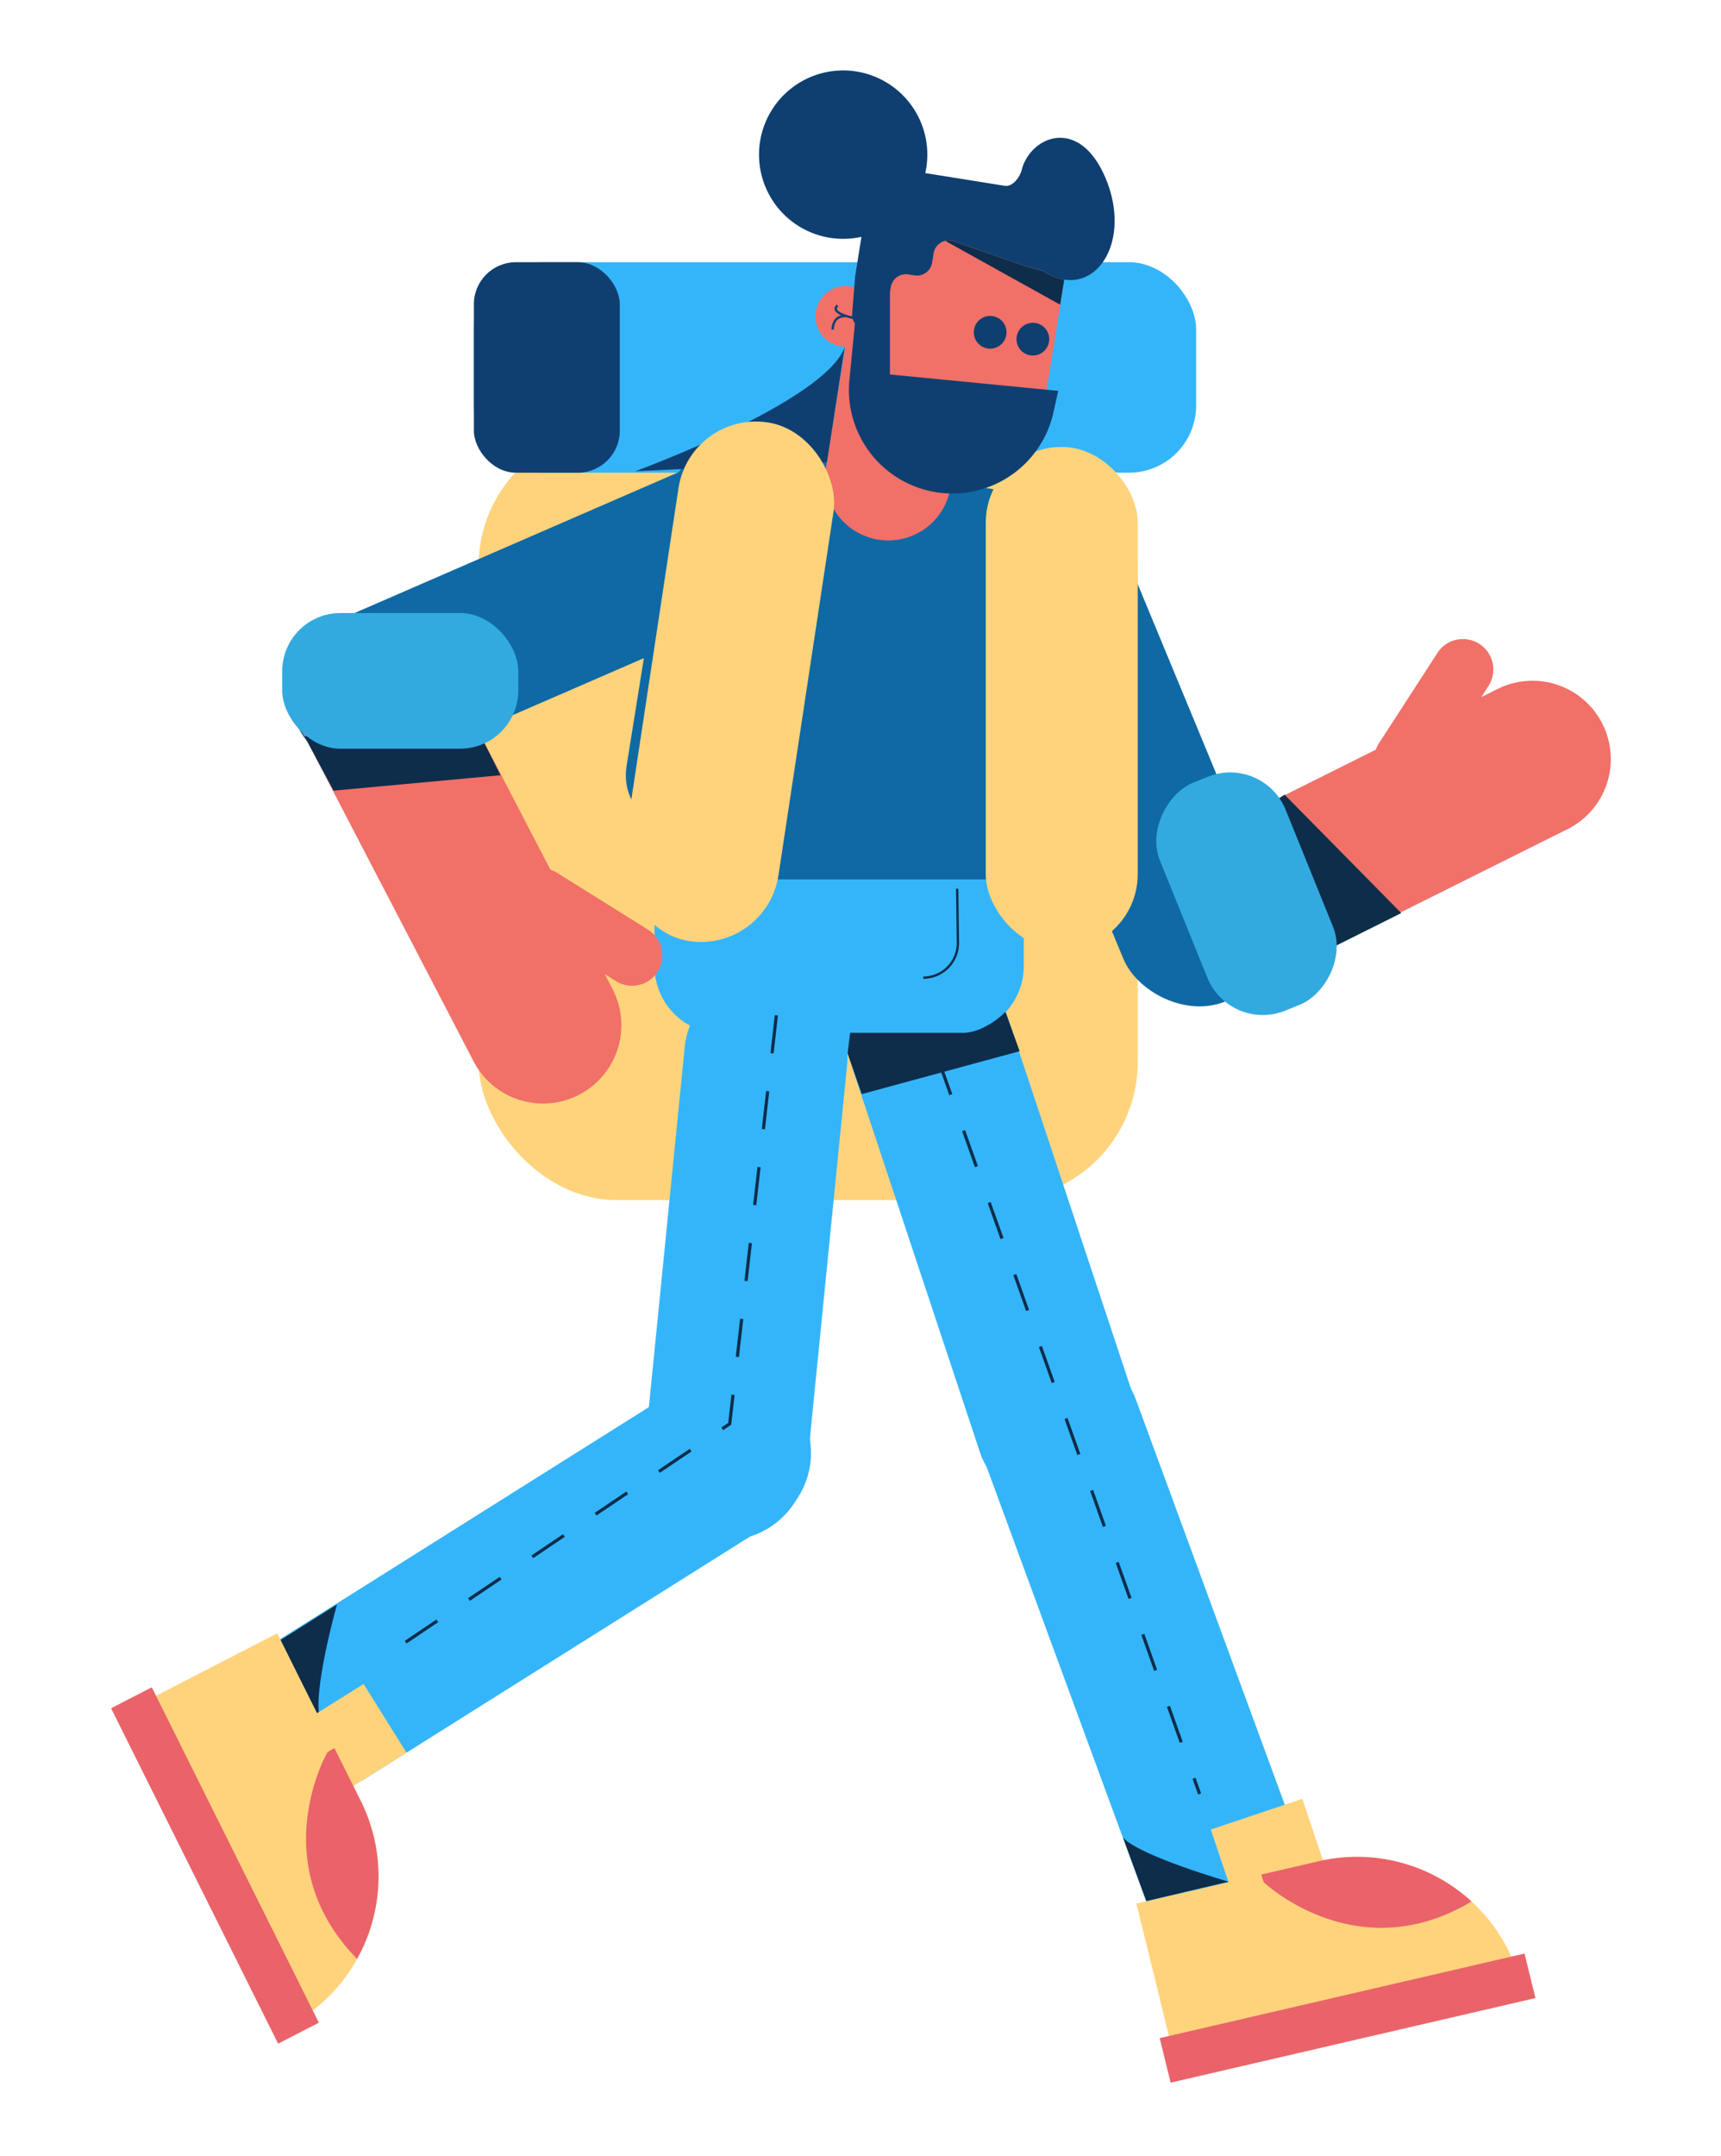
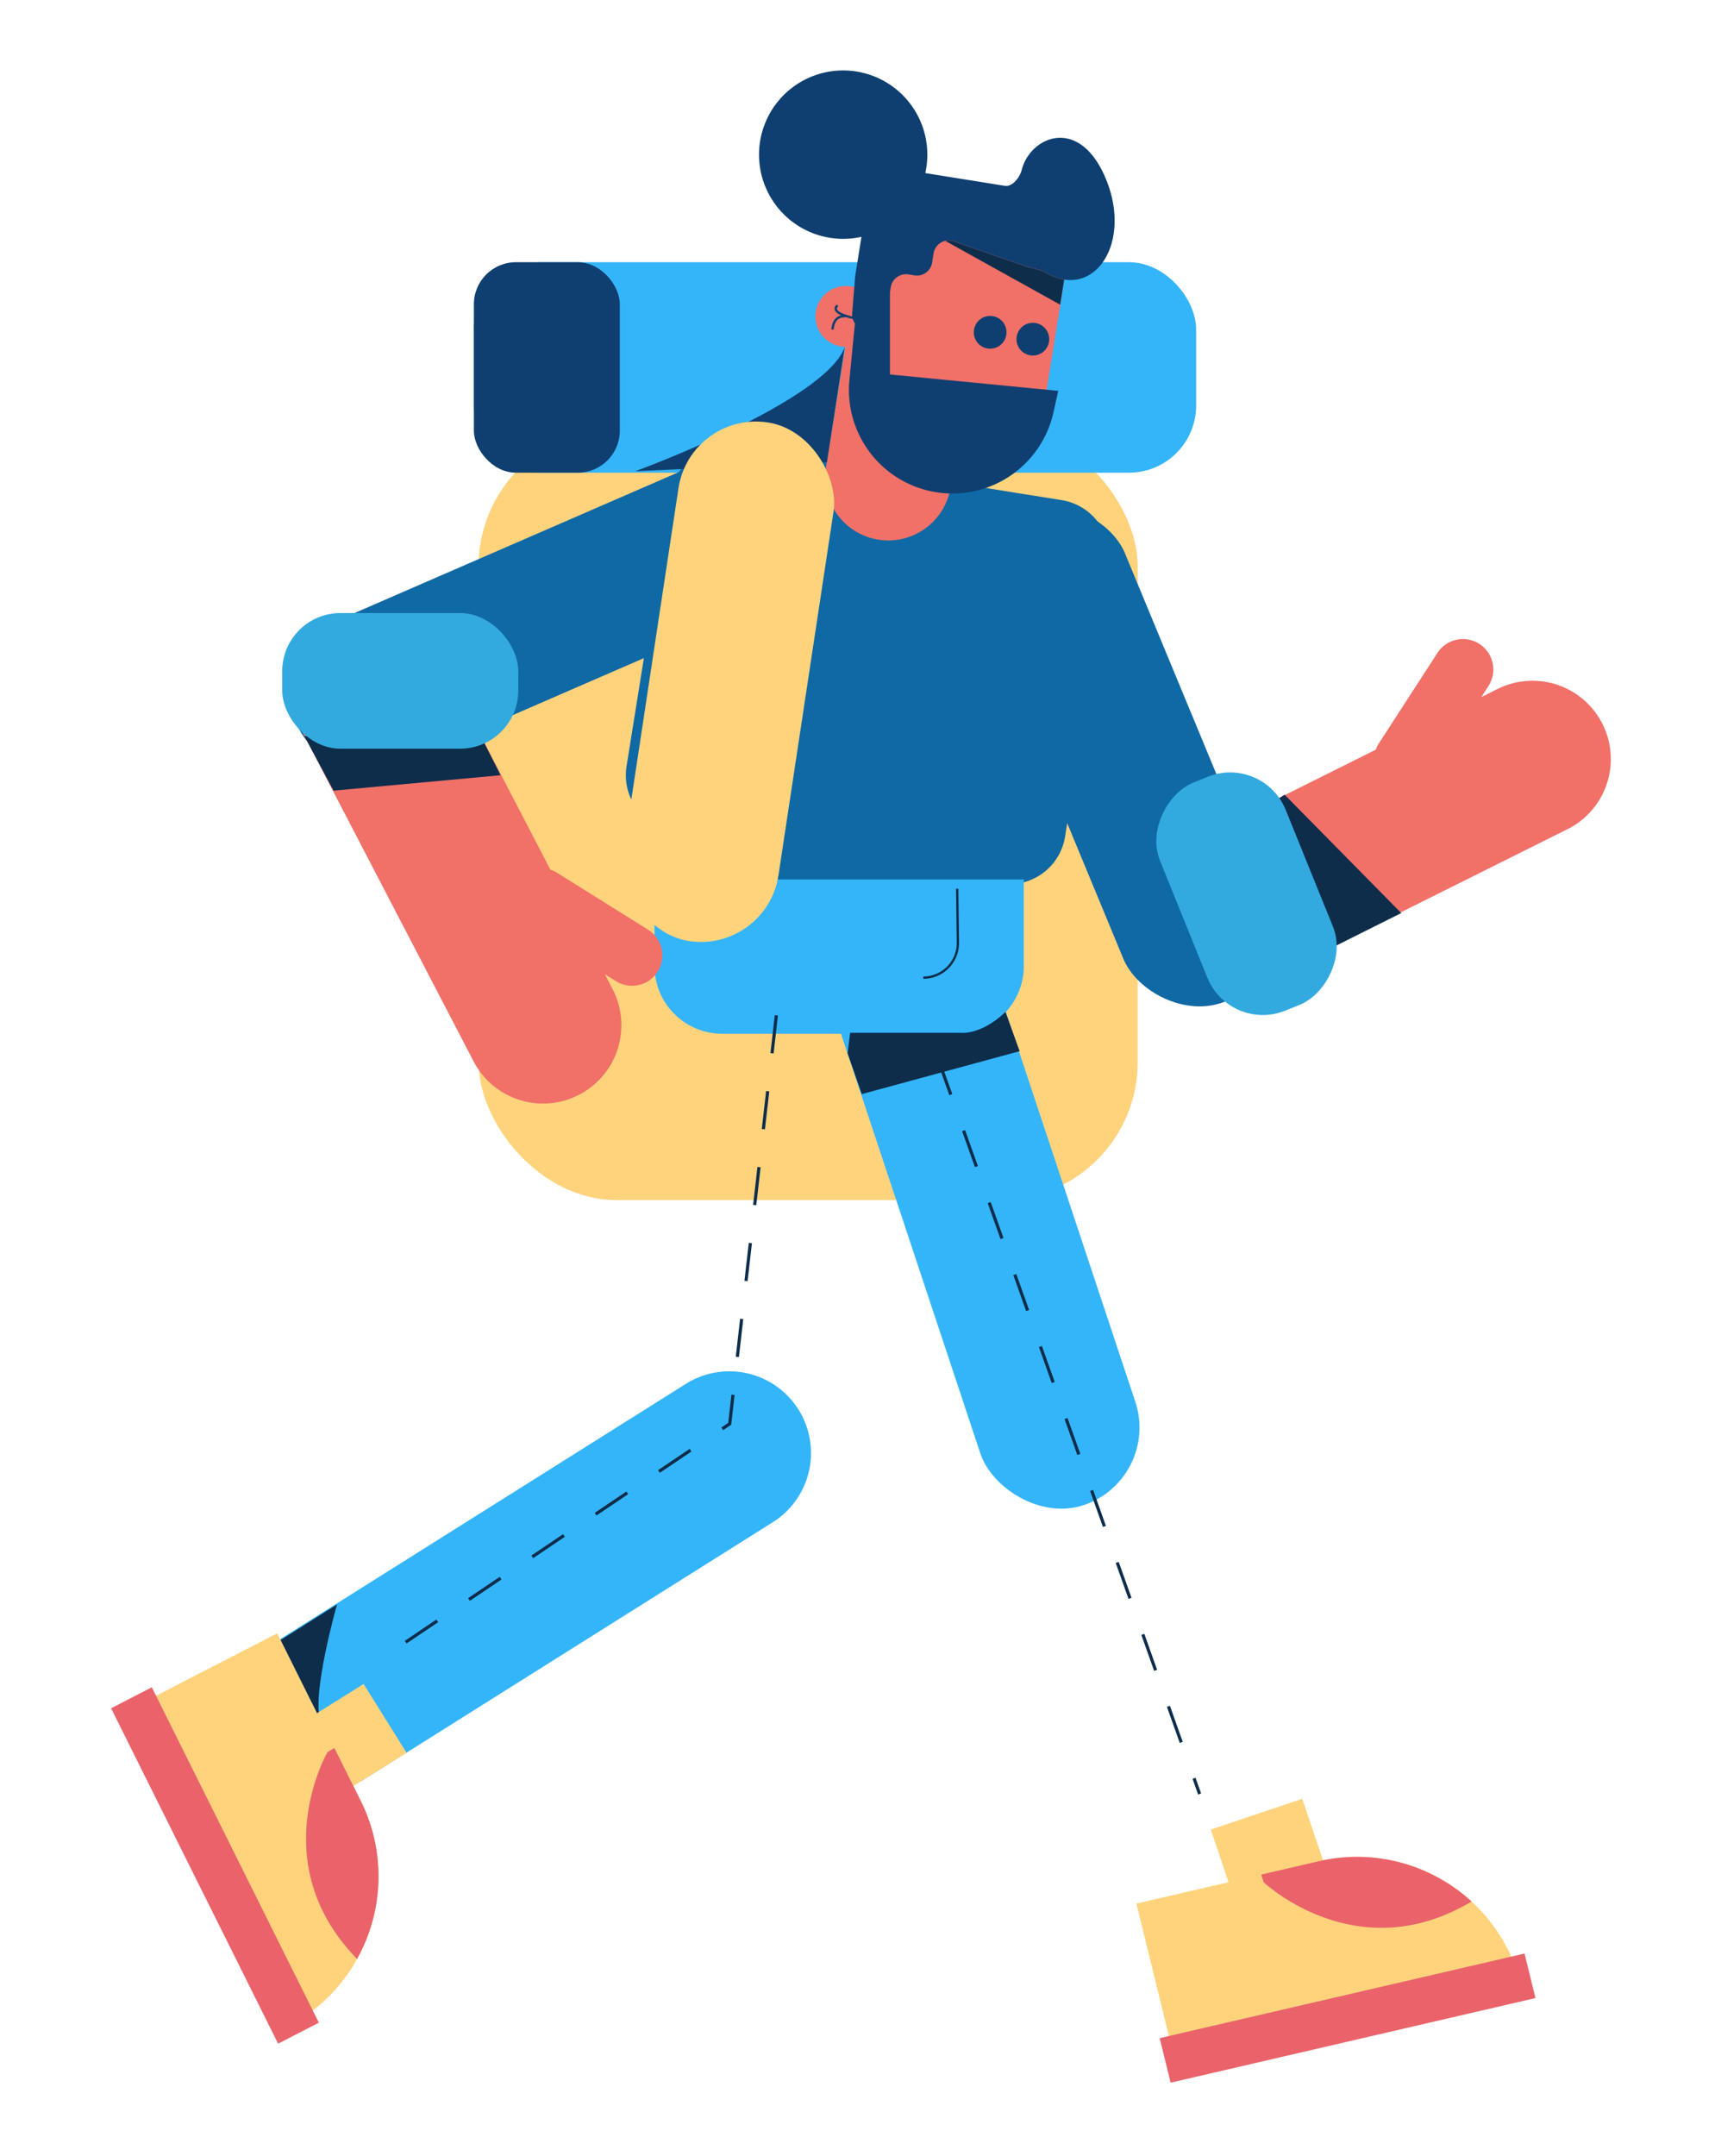
<svg xmlns="http://www.w3.org/2000/svg" id="Capa_1" data-name="Capa 1" viewBox="0 0 736.27 921.78">
  <title>Mesa de trabajo 22</title>
  <rect x="204.73" y="183.11" width="282" height="330" rx="59.04" fill="#ffd37c" />
  <rect x="202.73" y="112.11" width="309" height="90" rx="28.76" fill="#34b5fa" />
  <rect x="202.73" y="112.11" width="62.43" height="90" rx="17.98" fill="#0f3f70" />
  <rect x="387.16" y="387.08" width="69.88" height="263.14" rx="34.94" transform="translate(-142.02 159.58) rotate(-18.38)" fill="#34b5fa" />
-   <path d="M483.14,570.37h0a34.94,34.94,0,0,1,34.94,34.94v208a0,0,0,0,1,0,0H448.2a0,0,0,0,1,0,0v-208A34.94,34.94,0,0,1,483.14,570.37Z" transform="translate(-209.12 209.3) rotate(-20.19)" fill="#34b5fa" />
  <path d="M650.71,848.69l-147.59,34.2-16.95-69,39.41-9.13L518,782.24l39.13-13.14L566,795.39A72.48,72.48,0,0,1,629.56,813q1.58,1.44,3.05,3A71.29,71.29,0,0,1,650.71,848.69Z" fill="#ffd37c" />
  <polygon points="656.89 854.29 500.81 890.46 496.13 871.42 652.22 835.25 656.89 854.29" fill="#ea636a" />
  <path d="M539.61,801.47l24.6-5.69A72.44,72.44,0,0,1,629.55,813c-49.17,29.43-88.87-8.2-88.87-8.2A27,27,0,0,1,539.61,801.47Z" fill="#ea636a" />
  <path d="M670.11,354.75,526.94,426.17A33.5,33.5,0,1,1,497,366.22l91.59-45.69a12.9,12.9,0,0,1,1.35-2.74l25-38.6a13,13,0,0,1,18-3.86A13.48,13.48,0,0,1,635,277a13,13,0,0,1,1.77,16.32l-3,4.71,6.46-3.22a33.5,33.5,0,1,1,29.9,59.95Z" fill="#f17068" />
  <path d="M474.26,241.54l-18.6,116.13a24.18,24.18,0,0,1-17.93,19.63l-2.6,16.24a16.1,16.1,0,0,1-18.45,13.35L294.44,387.31a16.1,16.1,0,0,1-13.35-18.45l2.36-14.75a24.21,24.21,0,0,1-15.4-26.49l18.6-116.13a24.19,24.19,0,0,1,27.72-20.06l139.83,22.4A24.18,24.18,0,0,1,474.26,241.54Z" fill="#0f69a5" />
-   <rect x="284.2" y="415.97" width="69.88" height="242.95" rx="34.94" transform="translate(54.82 -28.98) rotate(5.69)" fill="#34b5fa" />
  <path d="M410,187.86l-2.46,15.29s-12.29-10.05-17.22-18.44Z" fill="#0d2d4b" />
  <path d="M454.38,125.44l-6.58,41.08a27.07,27.07,0,0,1-31,22.44l-6.84-1.1h0l-3.26,20.38a27,27,0,1,1-53.32-8.54l7.53-47s0,0,0-.05l.71-4.4a12.37,12.37,0,0,1-2-.17,13,13,0,0,1,4.11-25.67,14,14,0,0,1,2,.47l1.81-11.31a27.05,27.05,0,0,1,31-22.44l33.45,5.36A27.06,27.06,0,0,1,454.38,125.44Z" fill="#f17068" />
  <circle cx="423.6" cy="142.08" r="7" fill="#0f3f70" />
  <circle cx="441.87" cy="145.01" r="7" fill="#0f3f70" />
  <path d="M455.29,119.54l-1.74,10.73L404.43,103a6.51,6.51,0,0,1,4.25.45l29.85,10.36c.28.13,7.39,1.94,7.66,2.11A23.22,23.22,0,0,0,455.29,119.54Z" fill="#0d2d4b" />
  <path d="M358.35,130.62s-4.35,2.76,6.81,5.35" fill="none" stroke="#0f3f70" stroke-miterlimit="10" />
  <path d="M356.19,140.9s0-6.08,5.47-5.7" fill="none" stroke="#0f3f70" stroke-miterlimit="10" />
  <path d="M280,376H438a0,0,0,0,1,0,0v37a29,29,0,0,1-29,29H309a29,29,0,0,1-29-29V376A0,0,0,0,1,280,376Z" fill="#34b5fa" />
  <path d="M409.5,380l.3,23A14.8,14.8,0,0,1,395,418h0" fill="none" stroke="#0d2d4b" stroke-miterlimit="10" />
  <path d="M203.82,545.82H273.7a0,0,0,0,1,0,0v208a34.94,34.94,0,0,1-34.94,34.94h0a34.94,34.94,0,0,1-34.94-34.94v-208a0,0,0,0,1,0,0Z" transform="translate(-199.05 1224.63) rotate(-122.16)" fill="#34b5fa" />
  <rect x="447.44" y="209.73" width="67" height="227" rx="33.5" transform="translate(-87.11 208.78) rotate(-22.51)" fill="#0f69a5" />
  <rect x="197.44" y="150.69" width="67" height="227" rx="33.5" transform="translate(381.25 -52.88) rotate(66.52)" fill="#0f69a5" />
-   <rect x="421.73" y="191.11" width="65" height="215" rx="32.33" fill="#ffd37c" />
  <path d="M281.39,415.39a13.53,13.53,0,0,1-1.62,2.09,13,13,0,0,1-16.29,2l-4.75-3,3.32,6.39a33.5,33.5,0,1,1-59.44,30.92L128.79,311.92A33.5,33.5,0,1,1,188.23,281l47.23,90.82a12.78,12.78,0,0,1,2.76,1.29l39,24.36A13,13,0,0,1,281.39,415.39Z" fill="#f17068" />
  <polyline points="332.14 434.11 312.18 608.76 170.32 704.29" fill="none" stroke="#0d2d4b" stroke-miterlimit="10" stroke-width="1.36" stroke-dasharray="16.33" />
  <line x1="401.29" y1="452.64" x2="513.21" y2="767.02" fill="none" stroke="#0d2d4b" stroke-miterlimit="10" stroke-width="1.36" stroke-dasharray="16.33" />
  <path d="M362.62,450.33l1.07-8.74h47.4s8.56,1.07,19.07-8.91l6.06,16.76-67.54,18.35" fill="#0d2d4b" />
  <path d="M137.05,735.42l-17.34-34L144.18,686S133.25,724.49,137.05,735.42Z" fill="#0d2d4b" />
  <path d="M154.35,770a72.46,72.46,0,0,1-1.59,67.56c-.69,1.24-1.41,2.46-2.17,3.65A71.32,71.32,0,0,1,123,866.47L55.42,730.87l63.2-32.54,17,34.14L155.56,720l18.38,29.42-22.77,14.22Z" fill="#ffd37c" />
  <path d="M143.09,747.43,154.35,770a72.49,72.49,0,0,1-1.59,67.56c-40.06-41-12.7-88.35-12.7-88.35A27.31,27.31,0,0,1,143.09,747.43Z" fill="#ea636a" />
-   <path d="M490.4,812.82l35.2-8.29s-38.14-11-45.18-18.89Z" fill="#0d2d4b" />
  <polygon points="130.22 314.7 207.21 317.73 214.16 331.45 142.7 338.05 130.22 314.7" fill="#0d2d4b" />
  <rect x="120.73" y="262.11" width="101" height="58" rx="24.9" fill="#32aae0" />
  <polygon points="546.72 341.67 570.95 404.64 599.47 390.39 549.57 339.77 546.72 341.67" fill="#0d2d4b" />
  <rect x="480.67" y="353.11" width="105.12" height="58" rx="25.62" transform="translate(687.25 -255.56) rotate(67.95)" fill="#32aae0" />
  <path d="M361.37,148.49l-7.6,49.18-82,3.81S352.58,172,361.37,148.49Z" fill="#0f3f70" />
  <rect x="277.73" y="179.11" width="67" height="224" rx="33.5" transform="matrix(0.99, 0.15, -0.15, 0.99, 47.2, -43.4)" fill="#ffd37c" />
  <polygon points="118.98 873.78 47.52 730.38 64.95 721.41 136.41 864.81 118.98 873.78" fill="#ea636a" />
  <path d="M455.29,119.54a23.22,23.22,0,0,1-9.1-3.66c-.27-.17-7.38-2-7.66-2.11l-29.85-10.36a6.58,6.58,0,0,0-9.28,4.93l-.63,3.94a6.58,6.58,0,0,1-7.54,5.46l-2.6-.41a6.58,6.58,0,0,0-7.54,5.45l-.36,2.24v35.09l72,7-2.05,9.24a44.28,44.28,0,0,1-87.5-9.57q0-2.15.21-4.32l2.35-24.17a6.62,6.62,0,0,1-1.16-4.29l1.23-15.62c0-.17,0-.35.07-.52l2.66-16.6A36,36,0,1,1,395.85,74l33.95,5.44c3.36.54,6.47-3.53,7.31-6.83,3.59-14,23.78-22.91,35.22,2.09C483.59,99.33,472.31,122.17,455.29,119.54Z" fill="#0f3f70" />
</svg>